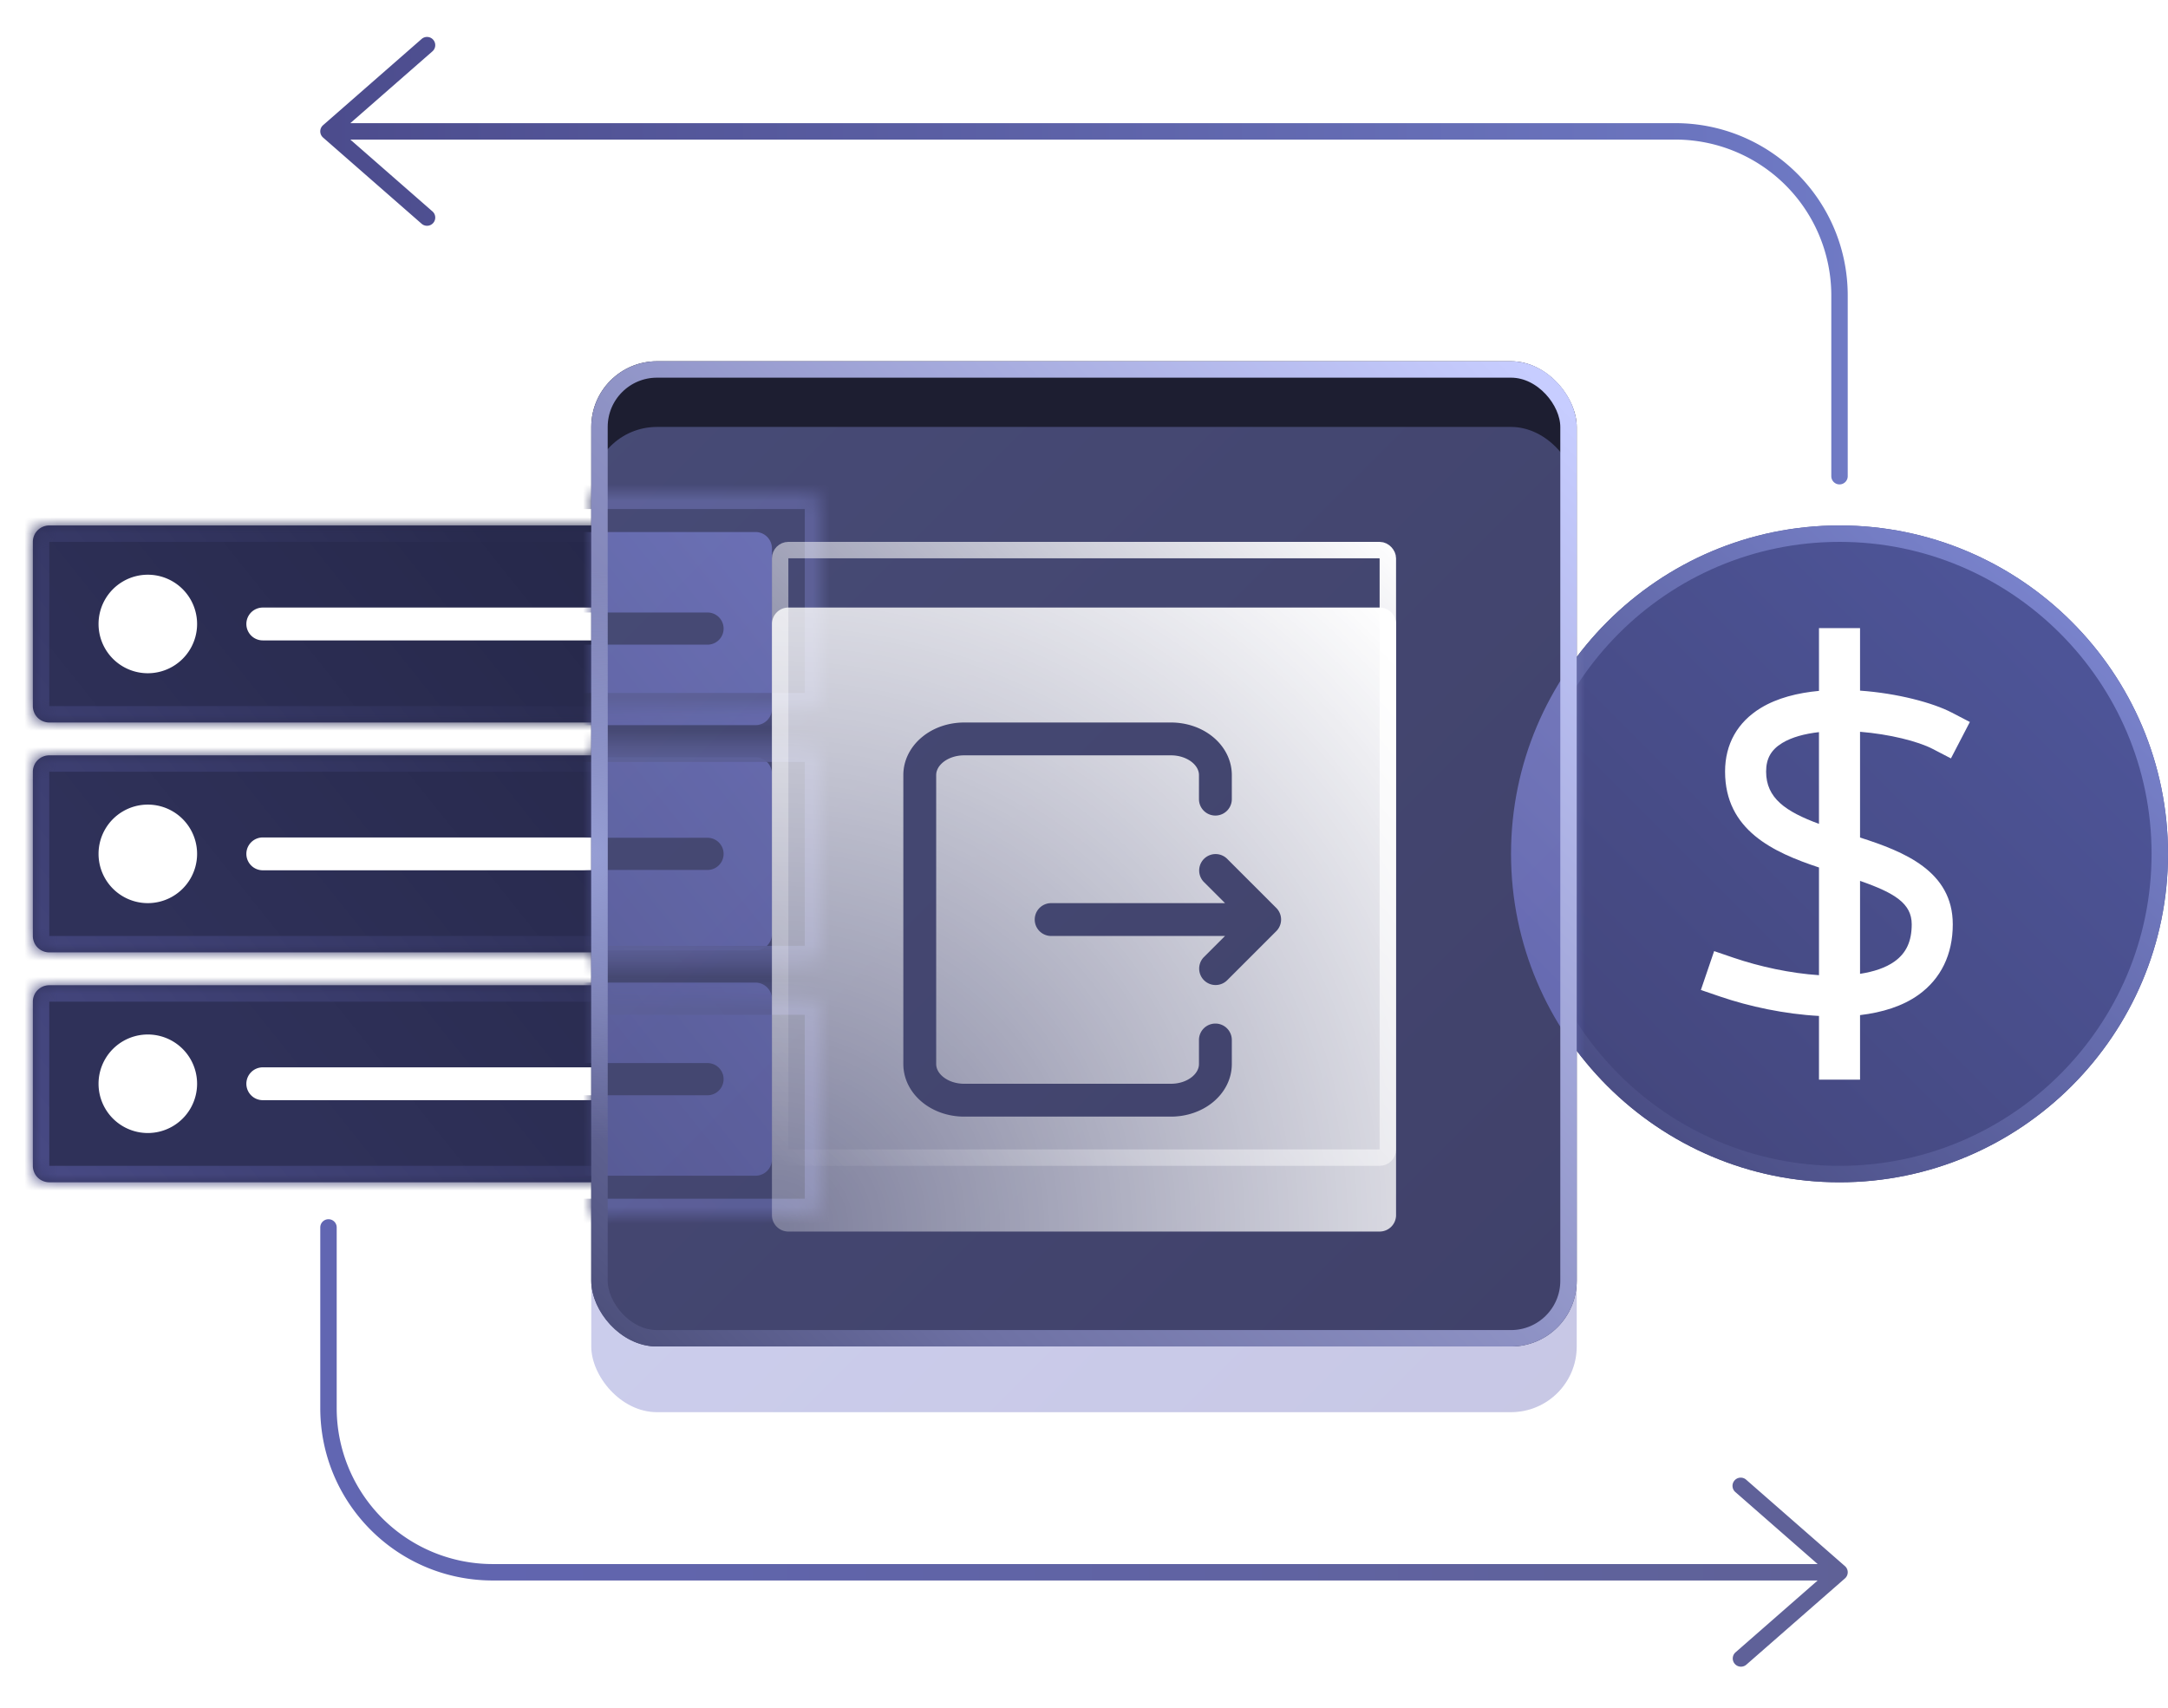
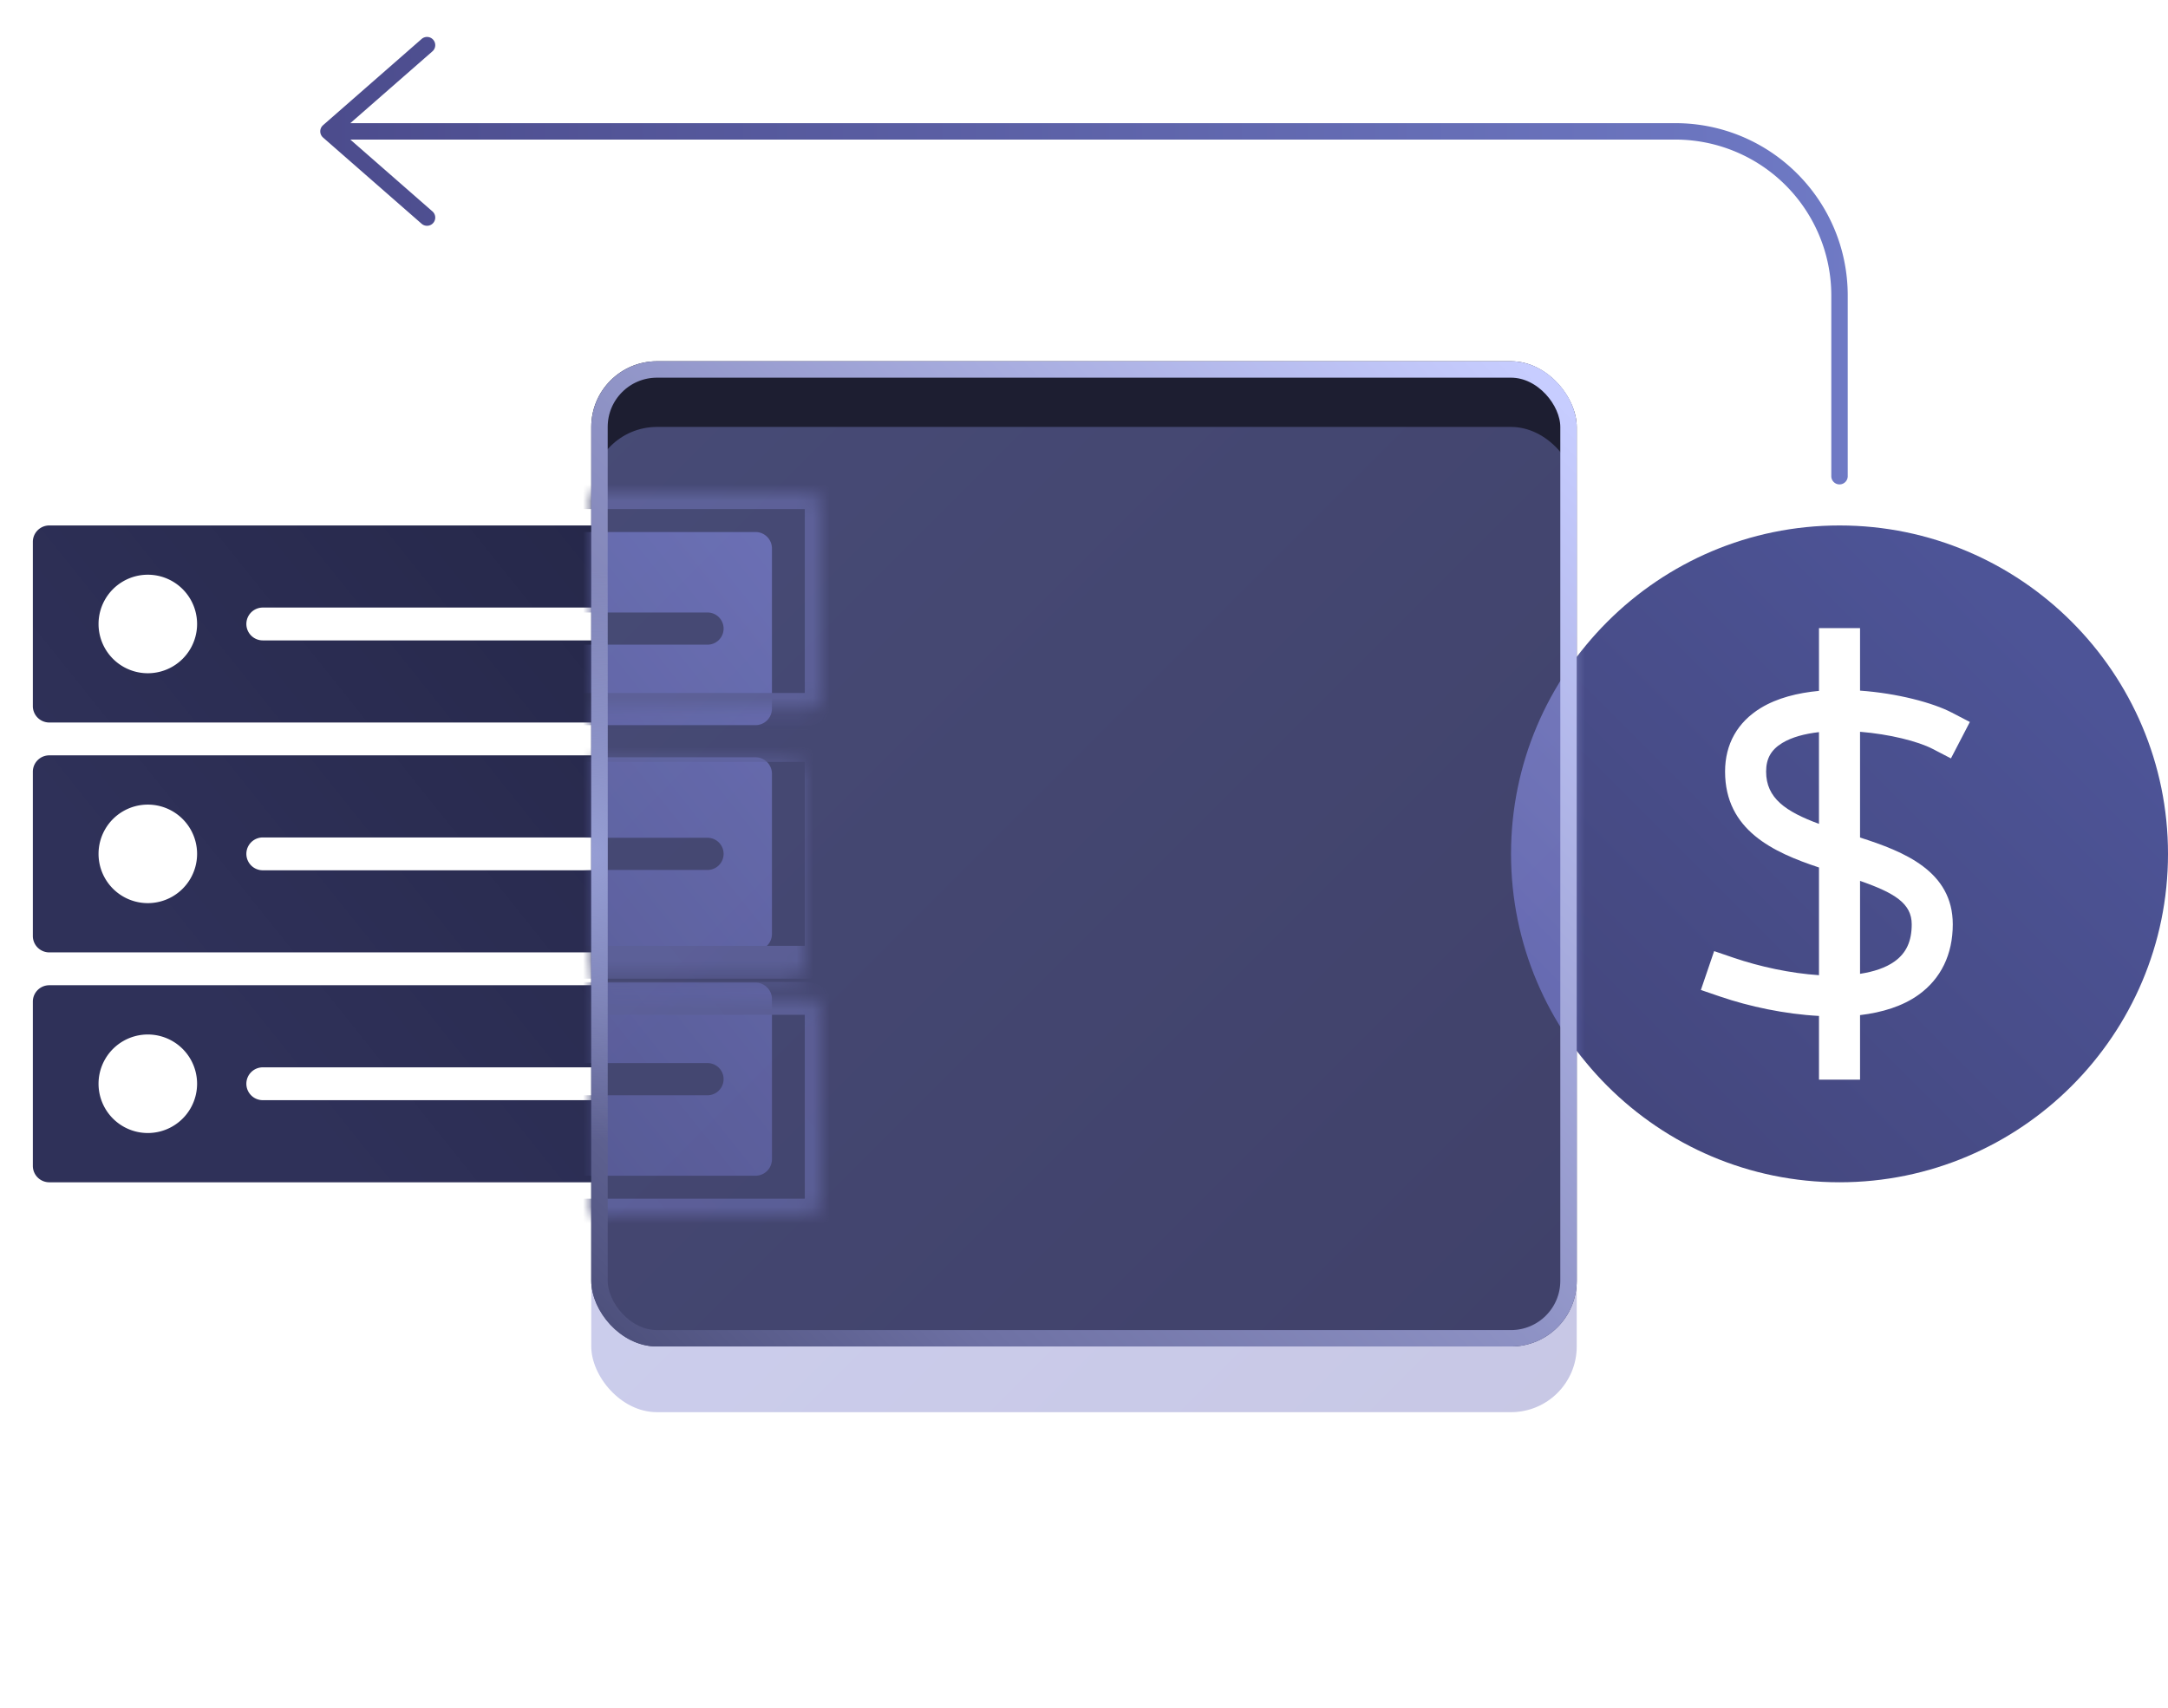
<svg xmlns="http://www.w3.org/2000/svg" width="132" height="104" fill="none">
  <path fill="url(#a)" fill-rule="evenodd" d="M2 33a1 1 0 0 1 1-1h48a1 1 0 0 1 1 1v10a1 1 0 0 1-1 1H3a1 1 0 0 1-1-1zm10 5a3 3 0 1 1-6 0 3 3 0 0 1 6 0m4-1a1 1 0 1 0 0 2h32a1 1 0 1 0 0-2zM2 47a1 1 0 0 1 1-1h48a1 1 0 0 1 1 1v10a1 1 0 0 1-1 1H3a1 1 0 0 1-1-1zm10 5a3 3 0 1 1-6 0 3 3 0 0 1 6 0m4-1a1 1 0 1 0 0 2h32a1 1 0 1 0 0-2zM3 60a1 1 0 0 0-1 1v10a1 1 0 0 0 1 1h48a1 1 0 0 0 1-1V61a1 1 0 0 0-1-1zm6 9a3 3 0 1 0 0-6 3 3 0 0 0 0 6m6-3a1 1 0 0 1 1-1h32a1 1 0 1 1 0 2H16a1 1 0 0 1-1-1" clip-rule="evenodd" />
  <mask id="c" fill="#fff">
    <path fill-rule="evenodd" d="M2 33a1 1 0 0 1 1-1h48a1 1 0 0 1 1 1v10a1 1 0 0 1-1 1H3a1 1 0 0 1-1-1zm0 14a1 1 0 0 1 1-1h48a1 1 0 0 1 1 1v10a1 1 0 0 1-1 1H3a1 1 0 0 1-1-1zm1 13a1 1 0 0 0-1 1v10a1 1 0 0 0 1 1h48a1 1 0 0 0 1-1V61a1 1 0 0 0-1-1z" clip-rule="evenodd" />
  </mask>
-   <path fill="url(#b)" d="M3 31a2 2 0 0 0-2 2h2zm48 0H3v2h48zm2 2a2 2 0 0 0-2-2v2zm0 10V33h-2v10zm-2 2a2 2 0 0 0 2-2h-2zM3 45h48v-2H3zm-2-2a2 2 0 0 0 2 2v-2zm0-10v10h2V33zm2 12a2 2 0 0 0-2 2h2zm48 0H3v2h48zm2 2a2 2 0 0 0-2-2v2zm0 10V47h-2v10zm-2 2a2 2 0 0 0 2-2h-2zM3 59h48v-2H3zm-2-2a2 2 0 0 0 2 2v-2zm0-10v10h2V47zm2 14v-2a2 2 0 0 0-2 2zm0 10V61H1v10zm0 0H1a2 2 0 0 0 2 2zm48 0H3v2h48zm0 0v2a2 2 0 0 0 2-2zm0-10v10h2V61zm0 0h2a2 2 0 0 0-2-2zM3 61h48v-2H3z" mask="url(#c)" />
  <path fill="url(#d)" fill-rule="evenodd" d="M92 52c0-11.028 8.973-20 20-20 11.028 0 20 8.972 20 20s-8.972 20-20 20c-11.027 0-20-8.972-20-20m24.806 8.587c1.368-.978 2.09-2.465 2.09-4.296 0-3.251-2.981-4.432-5.646-5.286v-6.44c1.789.144 3.521.576 4.424 1.045l1.11.576 1.152-2.218-1.11-.577c-1.133-.59-3.295-1.172-5.576-1.332V38.25h-2.5v3.824c-1.308.121-2.546.436-3.534 1.035-1.428.867-2.184 2.209-2.184 3.878 0 3.574 2.939 4.92 5.718 5.842v6.559c-1.736-.114-3.604-.518-5.2-1.062l-1.184-.404-.807 2.367 1.182.404c1.774.605 3.923 1.065 6.009 1.177v3.88h2.5v-3.93c1.35-.161 2.587-.54 3.556-1.233m-8.293-15.34c-.679.413-.982.95-.982 1.743 0 1.62 1.19 2.432 3.218 3.183v-5.587c-.867.099-1.649.305-2.236.661m6.838 13.305c.713-.51 1.045-1.228 1.045-2.262 0-1.263-1.025-1.907-3.146-2.645v5.66c.827-.128 1.556-.363 2.101-.753" clip-rule="evenodd" />
-   <path stroke="url(#e)" stroke-linecap="square" stroke-miterlimit="10" d="M92.5 52c0-10.752 8.747-19.5 19.5-19.5s19.5 8.748 19.5 19.5-8.747 19.5-19.5 19.5S92.5 62.752 92.5 52Z" />
  <rect width="60" height="60" x="36" y="22" fill="#1D1E31" rx="4" />
  <mask id="f" width="60" height="61" x="36" y="22" maskUnits="userSpaceOnUse" style="mask-type:alpha">
    <rect width="60" height="60" x="36" y="22" fill="#fff" rx="4" />
  </mask>
  <g mask="url(#f)">
    <g filter="url(#g)">
      <path fill="url(#h)" fill-rule="evenodd" d="M92 52c0-11.027 8.973-20 20-20 11.028 0 20 8.973 20 20 0 11.028-8.972 20-20 20-11.027 0-20-8.972-20-20m24.806 8.588c1.368-.979 2.09-2.465 2.09-4.297 0-3.25-2.981-4.432-5.646-5.286v-6.44c1.789.144 3.521.577 4.424 1.045l1.11.577 1.152-2.22-1.11-.575c-1.133-.59-3.295-1.173-5.576-1.333V38.25h-2.5v3.824c-1.308.121-2.546.436-3.534 1.035-1.428.867-2.184 2.209-2.184 3.879 0 3.574 2.939 4.919 5.718 5.841v6.559c-1.736-.114-3.604-.518-5.2-1.061l-1.184-.404-.807 2.366 1.182.404c1.774.605 3.923 1.065 6.009 1.177v3.88h2.5v-3.93c1.35-.161 2.587-.54 3.556-1.232m-8.293-15.34c-.679.412-.982.95-.982 1.742 0 1.621 1.19 2.432 3.218 3.184v-5.588c-.867.099-1.649.305-2.236.661m6.838 13.305c.713-.51 1.045-1.23 1.045-2.263 0-1.262-1.025-1.906-3.146-2.645v5.66c.827-.127 1.556-.362 2.101-.752" clip-rule="evenodd" />
    </g>
    <g filter="url(#i)">
      <path fill="url(#j)" fill-rule="evenodd" d="M-2 33.4a1 1 0 0 1 1-1h47a1 1 0 0 1 1 1v9.76a1 1 0 0 1-1 1H-1a1 1 0 0 1-1-1zm9.799 4.88a2.94 2.94 0 1 1-5.88 0 2.94 2.94 0 0 1 5.88 0m3.918-.98a.98.98 0 1 0 0 1.96h31.36a.98.98 0 1 0 0-1.96zM-2 47.12a1 1 0 0 1 1-1h47a1 1 0 0 1 1 1v9.76a1 1 0 0 1-1 1H-1a1 1 0 0 1-1-1zM7.799 52a2.94 2.94 0 1 1-5.88 0 2.94 2.94 0 0 1 5.88 0m3.918-.98a.98.98 0 1 0 0 1.96h31.36a.98.98 0 1 0 0-1.96zM-1 59.84a1 1 0 0 0-1 1v9.76a1 1 0 0 0 1 1h47a1 1 0 0 0 1-1v-9.76a1 1 0 0 0-1-1zm5.859 8.82a2.94 2.94 0 1 0 0-5.88 2.94 2.94 0 0 0 0 5.88m5.878-2.94a.98.98 0 0 1 .98-.98h31.36a.98.98 0 1 1 0 1.96h-31.36a.98.98 0 0 1-.98-.98" clip-rule="evenodd" />
      <mask id="l" fill="#fff">
-         <path fill-rule="evenodd" d="M-5 31a1 1 0 0 1 1-1h53a1 1 0 0 1 1 1v11.2a1 1 0 0 1-1 1H-4a1 1 0 0 1-1-1zm0 15.4a1 1 0 0 1 1-1h53a1 1 0 0 1 1 1v11.2a1 1 0 0 1-1 1H-4a1 1 0 0 1-1-1zm1 14.4a1 1 0 0 0-1 1V73a1 1 0 0 0 1 1h53a1 1 0 0 0 1-1V61.8a1 1 0 0 0-1-1z" clip-rule="evenodd" />
+         <path fill-rule="evenodd" d="M-5 31a1 1 0 0 1 1-1h53a1 1 0 0 1 1 1v11.2a1 1 0 0 1-1 1H-4a1 1 0 0 1-1-1zm0 15.4h53a1 1 0 0 1 1 1v11.2a1 1 0 0 1-1 1H-4a1 1 0 0 1-1-1zm1 14.4a1 1 0 0 0-1 1V73a1 1 0 0 0 1 1h53a1 1 0 0 0 1-1V61.8a1 1 0 0 0-1-1z" clip-rule="evenodd" />
      </mask>
      <path fill="url(#k)" d="M-4 29a2 2 0 0 0-2 2h2zm53 0H-4v2h53zm2 2a2 2 0 0 0-2-2v2zm0 11.2V31h-2v11.2zm-2 2a2 2 0 0 0 2-2h-2zm-53 0h53v-2H-4zm-2-2a2 2 0 0 0 2 2v-2zM-6 31v11.2h2V31zm2 13.4a2 2 0 0 0-2 2h2zm53 0H-4v2h53zm2 2a2 2 0 0 0-2-2v2zm0 11.2V46.4h-2v11.2zm-2 2a2 2 0 0 0 2-2h-2zm-53 0h53v-2H-4zm-2-2a2 2 0 0 0 2 2v-2zm0-11.2v11.2h2V46.4zm2 15.4v-2a2 2 0 0 0-2 2zM-4 73V61.8h-2V73zm0 0h-2a2 2 0 0 0 2 2zm53 0H-4v2h53zm0 0v2a2 2 0 0 0 2-2zm0-11.2V73h2V61.8zm0 0h2a2 2 0 0 0-2-2zm-53 0h53v-2H-4z" mask="url(#l)" />
    </g>
  </g>
  <g filter="url(#m)">
    <rect width="60" height="60" x="36" y="22" fill="url(#n)" fill-opacity=".4" rx="4" shape-rendering="geometricPrecision" />
  </g>
  <g stroke-linecap="square" stroke-miterlimit="10">
    <rect width="59" height="59" x="36.5" y="22.5" stroke="url(#o)" rx="3.5" />
    <rect width="59" height="59" x="36.5" y="22.5" stroke="url(#p)" rx="3.5" />
  </g>
  <g filter="url(#q)">
-     <path fill="url(#r)" fill-rule="evenodd" d="M48 33a1 1 0 0 0-1 1v36a1 1 0 0 0 1 1h36a1 1 0 0 0 1-1V34a1 1 0 0 0-1-1zm16 18a1 1 0 0 0 0 2h10.586l-1.293 1.293a1 1 0 0 0 1.414 1.414l3-3a1 1 0 0 0 0-1.414l-3-3a1 1 0 0 0-1.414 1.414L74.586 51zm-5.3-11c-.923 0-1.839.297-2.54.87-.709.576-1.16 1.408-1.16 2.33v17.6c0 .923.451 1.754 1.16 2.331.701.572 1.617.87 2.54.87h12.6c.923 0 1.839-.298 2.54-.87.709-.577 1.16-1.408 1.16-2.33v-1.467a1 1 0 1 0-2 0V60.8c0 .245-.118.532-.422.78-.31.254-.768.42-1.278.42H58.7c-.51 0-.967-.166-1.278-.42-.304-.248-.422-.535-.422-.78V43.2c0-.244.118-.532.422-.78.31-.253.768-.42 1.278-.42h12.6c.51 0 .967.167 1.278.42.304.248.422.536.422.78v1.467a1 1 0 1 0 2 0V43.2c0-.922-.451-1.754-1.16-2.33-.701-.573-1.617-.87-2.54-.87z" clip-rule="evenodd" shape-rendering="geometricPrecision" />
-   </g>
-   <rect width="37" height="37" x="47.5" y="33.5" stroke="url(#s)" stroke-linecap="square" stroke-miterlimit="10" rx=".5" />
+     </g>
  <g fill-rule="evenodd" clip-rule="evenodd">
    <path fill="url(#t)" d="M19.67 8.376a.5.5 0 0 1 0-.752l6-5.25a.5.5 0 0 1 .66.752l-5 4.374H102c5.799 0 10.5 4.701 10.5 10.5v11a.5.5 0 0 1-1 0V18a9.5 9.5 0 0 0-9.5-9.5H21.33l5 4.374a.5.5 0 0 1-.66.752z" />
-     <path fill="url(#u)" d="M112.329 95.374a.498.498 0 0 1 0 .752l-6 5.25a.499.499 0 1 1-.658-.752l4.998-4.374H30c-5.799 0-10.5-4.701-10.5-10.5v-11a.5.5 0 1 1 1 0v11a9.5 9.5 0 0 0 9.5 9.5h80.669l-4.998-4.374a.5.5 0 1 1 .658-.752z" />
  </g>
  <defs>
    <linearGradient id="a" x1="2" x2="52" y1="72" y2="32" gradientUnits="userSpaceOnUse">
      <stop offset=".235" stop-color="#2F3159" />
      <stop offset="1" stop-color="#232545" />
    </linearGradient>
    <linearGradient id="b" x1="2" x2="52" y1="72" y2="32" gradientUnits="userSpaceOnUse">
      <stop stop-color="#484A85" />
      <stop offset=".725" stop-color="#282A4D" />
    </linearGradient>
    <linearGradient id="d" x1="132" x2="92" y1="32" y2="72" gradientUnits="userSpaceOnUse">
      <stop offset=".184" stop-color="#4D5497" />
      <stop offset="1" stop-color="#424478" />
    </linearGradient>
    <linearGradient id="e" x1="144.5" x2="92.234" y1="15.5" y2="72" gradientUnits="userSpaceOnUse">
      <stop offset=".069" stop-color="#94A1F5" />
      <stop offset=".946" stop-color="#46497E" />
    </linearGradient>
    <linearGradient id="h" x1="132" x2="92" y1="32" y2="72" gradientUnits="userSpaceOnUse">
      <stop offset=".184" stop-color="#8A90C1" />
      <stop offset=".831" stop-color="#5B60A4" />
    </linearGradient>
    <linearGradient id="j" x1="-2" x2="47" y1="71.6" y2="32.4" gradientUnits="userSpaceOnUse">
      <stop offset=".235" stop-color="#2F3159" />
      <stop offset="1" stop-color="#5A5E9C" />
    </linearGradient>
    <linearGradient id="k" x1="-5" x2="50" y1="74" y2="30" gradientUnits="userSpaceOnUse">
      <stop stop-color="#484A85" />
      <stop offset=".725" stop-color="#42456C" />
    </linearGradient>
    <linearGradient id="n" x1="36" x2="96" y1="22" y2="82" gradientUnits="userSpaceOnUse">
      <stop stop-color="#878EDE" />
      <stop offset="1" stop-color="#7474BE" />
    </linearGradient>
    <linearGradient id="o" x1="96.234" x2="36.234" y1="22" y2="82" gradientUnits="userSpaceOnUse">
      <stop offset=".03" stop-color="#C7CDFF" />
      <stop offset=".801" stop-color="#6D70A3" />
      <stop offset=".979" stop-color="#4E517D" />
    </linearGradient>
    <linearGradient id="s" x1="85" x2="47" y1="33" y2="71" gradientUnits="userSpaceOnUse">
      <stop stop-color="#fff" />
      <stop offset="1" stop-color="#fff" stop-opacity="0" />
    </linearGradient>
    <linearGradient id="t" x1="20" x2="113" y1="9" y2="9" gradientUnits="userSpaceOnUse">
      <stop stop-color="#4C4C8D" />
      <stop offset="1" stop-color="#6F7AC5" />
    </linearGradient>
    <linearGradient id="u" x1="113" x2="20" y1="82" y2="82" gradientUnits="userSpaceOnUse">
      <stop stop-color="#5F6197" />
      <stop offset="1" stop-color="#6166B2" />
    </linearGradient>
    <filter id="g" width="52" height="52" x="86" y="26" color-interpolation-filters="sRGB" filterUnits="userSpaceOnUse">
      <feFlood flood-opacity="0" result="BackgroundImageFix" />
      <feBlend in="SourceGraphic" in2="BackgroundImageFix" result="shape" />
      <feGaussianBlur result="effect1_foregroundBlur_6948_28560" stdDeviation="3" />
    </filter>
    <filter id="i" width="67" height="56" x="-11" y="24" color-interpolation-filters="sRGB" filterUnits="userSpaceOnUse">
      <feFlood flood-opacity="0" result="BackgroundImageFix" />
      <feBlend in="SourceGraphic" in2="BackgroundImageFix" result="shape" />
      <feGaussianBlur result="effect1_foregroundBlur_6948_28560" stdDeviation="3" />
    </filter>
    <filter id="m" width="68" height="68" x="32" y="22" color-interpolation-filters="sRGB" filterUnits="userSpaceOnUse">
      <feFlood flood-opacity="0" result="BackgroundImageFix" />
      <feColorMatrix in="SourceAlpha" result="hardAlpha" values="0 0 0 0 0 0 0 0 0 0 0 0 0 0 0 0 0 0 127 0" />
      <feOffset dy="4" />
      <feGaussianBlur stdDeviation="2" />
      <feComposite in2="hardAlpha" operator="out" />
      <feColorMatrix values="0 0 0 0 0 0 0 0 0 0 0 0 0 0 0 0 0 0 0.25 0" />
      <feBlend in2="BackgroundImageFix" result="effect1_dropShadow_6948_28560" />
      <feBlend in="SourceGraphic" in2="effect1_dropShadow_6948_28560" result="shape" />
    </filter>
    <filter id="q" width="50" height="50" x="41" y="31" color-interpolation-filters="sRGB" filterUnits="userSpaceOnUse">
      <feFlood flood-opacity="0" result="BackgroundImageFix" />
      <feColorMatrix in="SourceAlpha" result="hardAlpha" values="0 0 0 0 0 0 0 0 0 0 0 0 0 0 0 0 0 0 127 0" />
      <feOffset dy="4" />
      <feGaussianBlur stdDeviation="3" />
      <feComposite in2="hardAlpha" operator="out" />
      <feColorMatrix values="0 0 0 0 0 0 0 0 0 0 0 0 0 0 0 0 0 0 0.25 0" />
      <feBlend in2="BackgroundImageFix" result="effect1_dropShadow_6948_28560" />
      <feBlend in="SourceGraphic" in2="effect1_dropShadow_6948_28560" result="shape" />
    </filter>
    <radialGradient id="p" cx="0" cy="0" r="1" gradientTransform="matrix(30 0 0 30 36 52)" gradientUnits="userSpaceOnUse">
      <stop stop-color="#969ED4" />
      <stop offset=".579" stop-color="#969ED4" stop-opacity="0" />
    </radialGradient>
    <radialGradient id="r" cx="0" cy="0" r="1" gradientTransform="rotate(-45 109.205 -21.234)scale(53.74)" gradientUnits="userSpaceOnUse">
      <stop stop-color="#fff" stop-opacity=".3" />
      <stop offset="1" stop-color="#fff" />
    </radialGradient>
  </defs>
</svg>